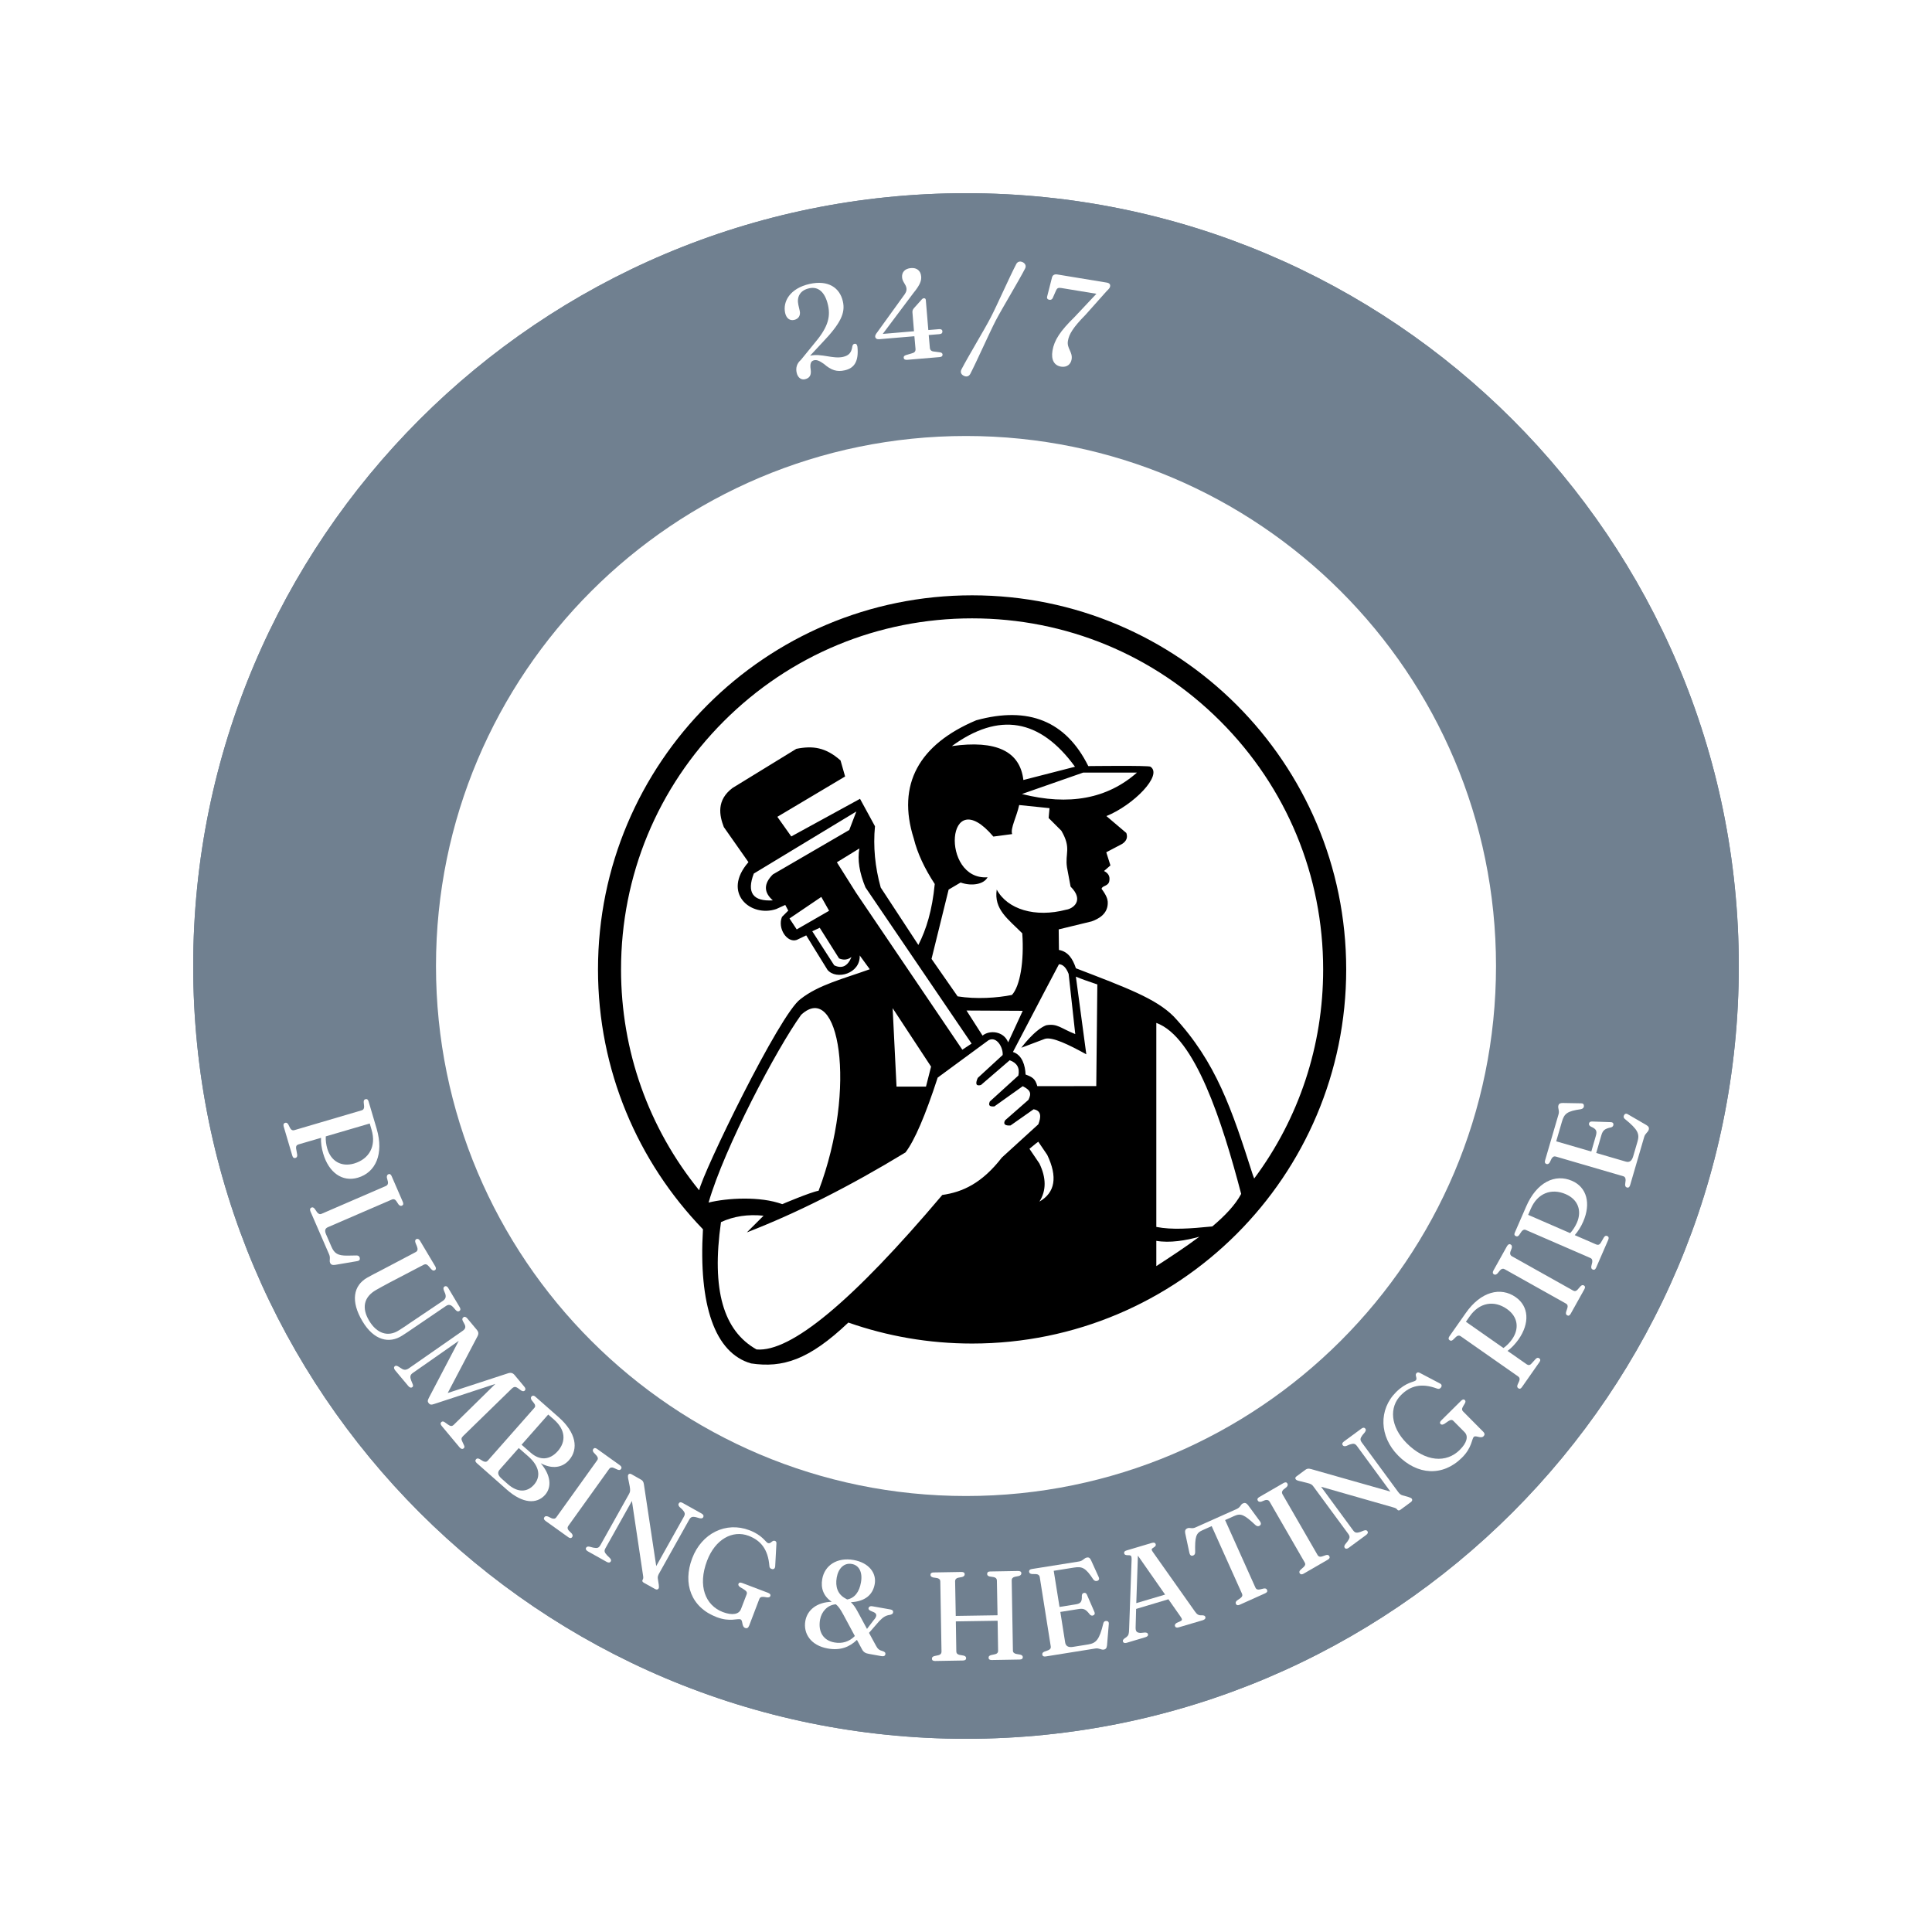
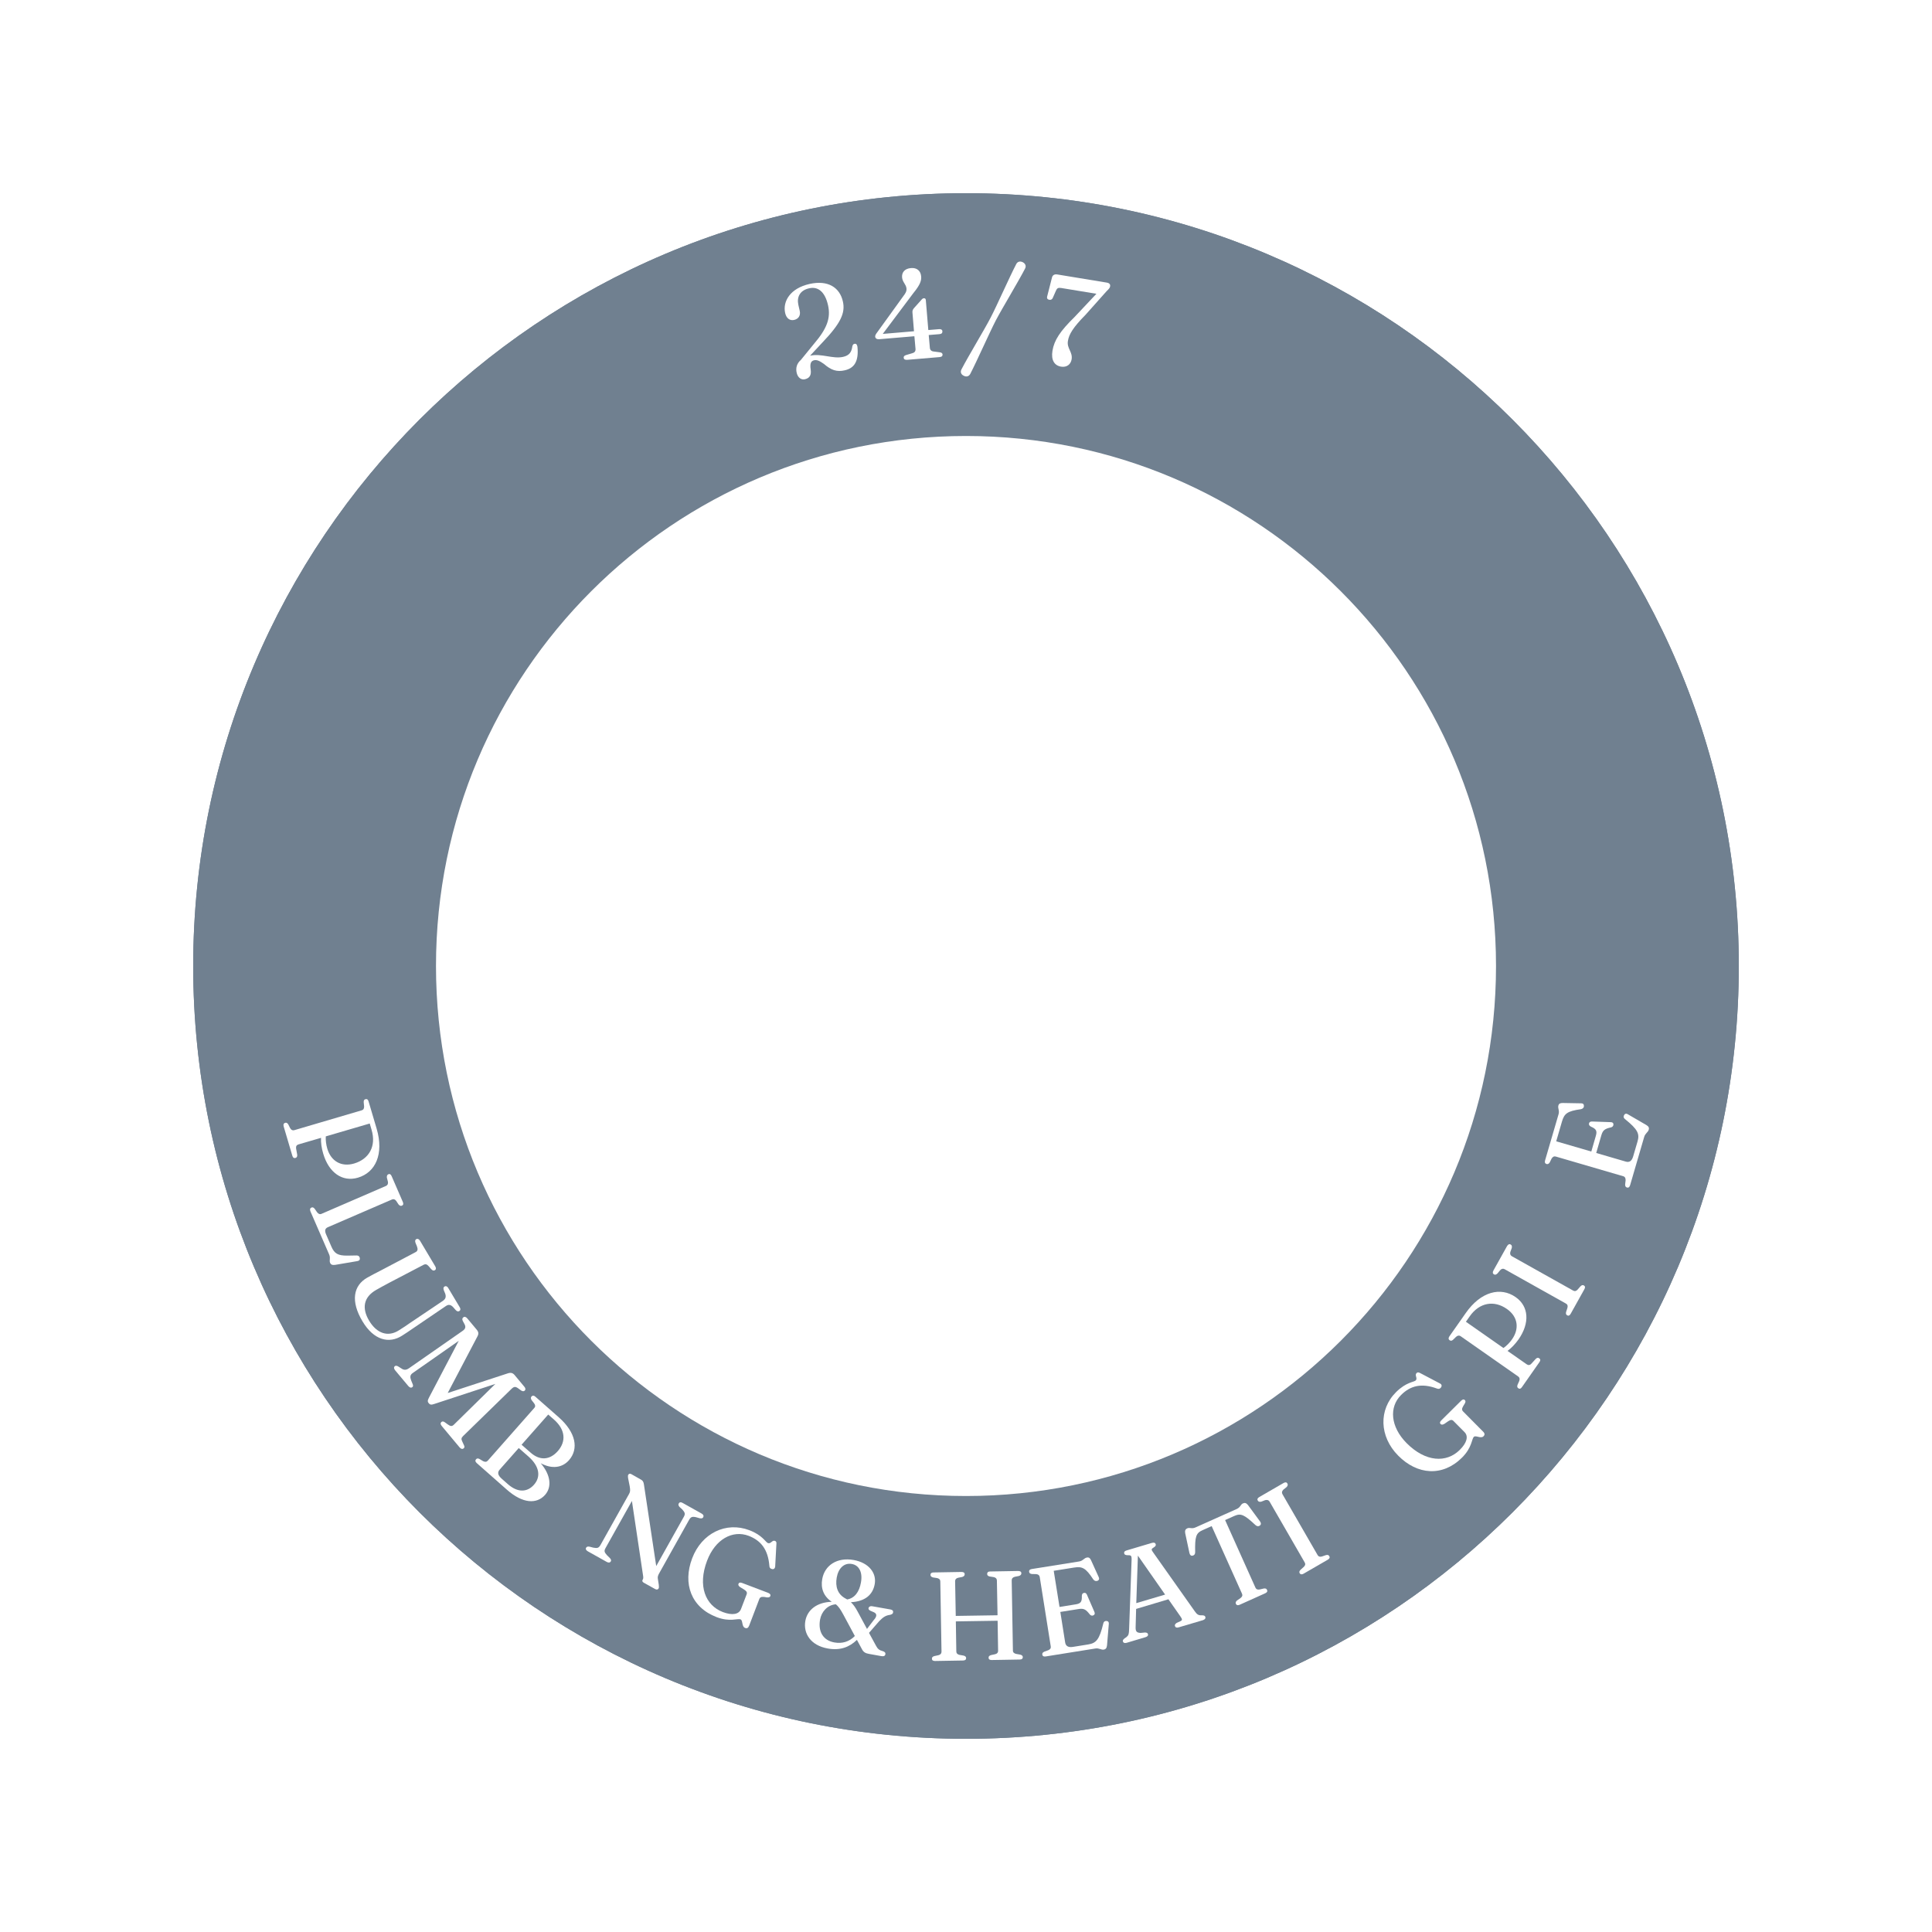
<svg xmlns="http://www.w3.org/2000/svg" width="500" zoomAndPan="magnify" viewBox="0 0 375 375" height="500" preserveAspectRatio="xMidYMid meet" version="1.0">
  <defs>
    <g />
    <clipPath id="94fdae62c0">
      <path d="M 37.5 37.5 L 337.5 37.5 L 337.5 337.5 L 37.5 337.5 Z M 37.5 37.5 " clip-rule="nonzero" />
    </clipPath>
    <clipPath id="50339a3630">
      <path d="M 187.5 37.5 C 104.656 37.5 37.5 104.656 37.5 187.5 C 37.5 270.344 104.656 337.5 187.5 337.5 C 270.344 337.5 337.5 270.344 337.5 187.5 C 337.5 104.656 270.344 37.5 187.5 37.5 Z M 187.5 37.5 " clip-rule="nonzero" />
    </clipPath>
    <clipPath id="159235a1c8">
      <path d="M 84.625 84.625 L 290.375 84.625 L 290.375 290.375 L 84.625 290.375 Z M 84.625 84.625 " clip-rule="nonzero" />
    </clipPath>
    <clipPath id="41878bcb9f">
      <path d="M 187.5 84.625 C 130.684 84.625 84.625 130.684 84.625 187.5 C 84.625 244.316 130.684 290.375 187.5 290.375 C 244.316 290.375 290.375 244.316 290.375 187.5 C 290.375 130.684 244.316 84.625 187.5 84.625 Z M 187.5 84.625 " clip-rule="nonzero" />
    </clipPath>
    <clipPath id="e3642b92ad">
      <path d="M 116 115.551 L 261.434 115.551 L 261.434 265 L 116 265 Z M 116 115.551 " clip-rule="nonzero" />
    </clipPath>
  </defs>
  <rect x="-37.5" width="450" fill="#ffffff" y="-37.5" height="450" fill-opacity="1" />
-   <rect x="-37.5" width="450" fill="#ffffff" y="-37.5" height="450" fill-opacity="1" />
  <g clip-path="url(#94fdae62c0)">
    <g clip-path="url(#50339a3630)">
      <path fill="#708090" d="M 37.5 37.5 L 337.5 37.5 L 337.5 337.5 L 37.5 337.5 Z M 37.5 37.5 " fill-opacity="1" fill-rule="nonzero" />
      <path stroke-linecap="butt" transform="matrix(0.75, 0, 0, 0.75, 37.5, 37.5)" fill="none" stroke-linejoin="miter" d="M 200 0 C 89.542 0 -0 89.542 -0 200 C -0 310.458 89.542 400 200 400 C 310.458 400 400 310.458 400 200 C 400 89.542 310.458 0 200 0 Z M 200 0 " stroke="#708090" stroke-width="4" stroke-opacity="1" stroke-miterlimit="4" />
    </g>
  </g>
  <g clip-path="url(#159235a1c8)">
    <g clip-path="url(#41878bcb9f)">
      <path fill="#ffffff" d="M 84.625 84.625 L 290.375 84.625 L 290.375 290.375 L 84.625 290.375 Z M 84.625 84.625 " fill-opacity="1" fill-rule="nonzero" />
    </g>
  </g>
  <g clip-path="url(#e3642b92ad)">
-     <path fill="#000000" d="M 188.684 115.551 C 148.578 115.551 116.07 148.062 116.07 188.164 C 116.07 207.758 123.832 225.539 136.445 238.602 C 135.57 253.324 138.742 262.633 145.785 264.641 C 151.918 265.547 157 263.992 164.664 256.707 C 172.184 259.344 180.266 260.781 188.684 260.781 C 228.789 260.781 261.297 228.27 261.297 188.164 C 261.297 148.062 228.789 115.551 188.684 115.551 Z M 182.898 231.941 C 165.508 252.52 153.488 262.516 146.84 261.926 C 140.418 258.305 138.07 250.402 139.941 237.211 C 142.414 236.07 145.168 235.652 148.207 235.969 L 144.965 239.207 C 154.637 235.465 164.898 230.289 175.758 223.684 C 177.531 221.352 179.613 216.512 182.004 209.164 L 191.883 201.902 C 193.492 201.066 194.734 203.379 194.617 204.777 L 189.777 209.23 C 189.262 210.402 189.469 210.859 190.402 210.598 L 195.98 205.797 C 197.41 206.301 197.969 207.289 197.664 208.762 L 192.117 213.809 C 191.785 214.621 192.133 214.816 193.004 214.754 L 198.512 210.832 C 199.984 211.582 200.266 212.168 199.621 213.477 L 195.09 217.449 C 194.621 218.266 195.215 218.527 196.148 218.449 L 200.621 215.309 C 202.207 215.586 202.059 216.887 201.539 218.227 L 194.473 224.668 C 190.594 229.676 186.844 231.383 182.898 231.941 Z M 137.535 233.418 C 140.605 222.754 150.789 203.508 155.5 196.977 C 162.77 190.211 166.52 210.926 158.891 231.121 C 157.34 231.387 151.828 233.727 151.828 233.727 C 147.574 232.152 141.137 232.527 137.535 233.418 Z M 150.008 174.762 C 146.129 174.992 144.898 173.258 146.312 169.559 L 166.215 157.512 L 164.84 161.102 L 150.008 169.727 C 148.215 171.523 148.215 173.199 150.008 174.762 Z M 159.414 174.094 L 160.93 176.781 L 154.641 180.398 L 153.242 178.273 Z M 159.109 180.082 L 162.859 186.027 C 163.738 186.406 164.543 186.312 165.277 185.746 C 164.539 187.547 163.422 188.086 161.918 187.363 L 157.66 180.758 Z M 162.438 167.371 L 166.805 164.684 C 166.41 166.867 166.801 169.387 167.984 172.242 L 188.586 202.559 C 187.961 202.961 187.363 203.352 186.789 203.746 L 166.141 173.254 Z M 198.637 151.398 C 197.98 145.809 193.355 143.613 184.754 144.816 C 193.891 138.156 201.859 139.492 208.656 148.824 Z M 210.23 149.965 L 220.68 149.965 C 214.922 155.043 207.477 156.426 198.352 154.117 Z M 192.812 162.379 L 196.457 161.895 C 196.074 160.797 197.32 158.578 197.824 156.258 C 199.258 156.406 201.219 156.609 203.711 156.863 L 203.539 158.773 L 206.012 161.246 C 208.008 164.688 206.68 165.578 207.105 168.375 L 207.801 172.09 C 210.543 174.82 208.207 176.41 206.938 176.574 C 200.934 178.156 195.543 176.516 193.465 172.668 C 192.879 176.516 195.672 178.387 198.422 181.156 C 198.805 186.621 197.992 191.402 196.418 193.117 C 193.582 193.695 189.523 193.973 185.875 193.395 L 180.809 186.121 L 184.129 172.668 L 186.453 171.297 C 188.641 172.074 190.992 171.625 191.684 170.281 C 182.48 170.93 183.609 151.52 192.812 162.379 Z M 198.508 196.199 L 195.684 202.32 C 194.816 200.109 192.055 199.895 190.711 201.008 L 187.598 196.141 Z M 180.719 207.031 L 179.734 210.91 L 174.016 210.91 L 173.262 195.684 Z M 201.75 233.23 C 203.098 231.113 203.098 228.648 201.75 225.836 L 199.816 222.98 C 200.379 222.547 200.891 222.055 201.531 221.609 L 203.266 224.16 C 205.312 228.453 204.809 231.477 201.75 233.23 Z M 212.785 210.812 L 201.34 210.82 C 200.957 209.359 200.34 209.043 199.066 208.562 C 198.992 206.859 198.434 204.766 196.609 204.188 C 198.273 201.047 201.566 194.66 205.543 187.16 C 206.316 187.18 206.941 187.805 207.422 189.039 L 208.707 200.715 C 205.891 199.613 205.266 198.609 203.055 199.004 C 200.789 199.883 198.238 203.367 198.238 203.367 L 202.801 201.645 C 204.223 201.188 207.453 202.777 210.852 204.641 L 208.828 189.562 C 209.805 189.996 211.289 190.504 212.992 191.078 Z M 224.441 240.848 C 227.074 241.301 230.145 240.785 232.793 240.047 C 230.117 242.055 227.176 243.973 224.441 245.75 Z M 235.309 238.051 C 230.938 238.48 227.555 238.742 224.441 238.148 L 224.441 198.547 C 231.957 201.25 237.223 217.703 240.91 231.734 C 239.773 233.879 237.75 236 235.309 238.051 Z M 243.16 228.012 C 239.102 215.336 236.051 206.117 227.812 197.289 C 224.352 193.812 218.594 191.699 208.832 187.941 C 208.219 186.09 207.316 184.699 205.539 184.383 L 205.492 180.395 L 211.855 178.848 C 213.133 178.398 215.164 177.422 215.008 174.996 C 214.973 174.488 214.723 173.734 213.816 172.523 C 213.918 171.84 215.262 172.074 215.336 170.84 C 215.445 170.059 215.098 169.465 214.289 169.062 L 215.535 167.977 L 214.727 165.426 L 217.805 163.805 C 218.656 163.254 218.926 162.547 218.621 161.684 L 214.754 158.398 C 219.984 156.289 225.766 150.441 223.297 148.812 C 222.898 148.551 211.238 148.699 211.238 148.699 C 206.906 139.973 199.652 137.012 189.48 139.809 C 178.395 144.484 174.012 152.246 177.367 162.773 C 178.059 165.562 179.41 168.5 181.434 171.586 C 180.938 176.699 179.793 180.41 178.254 183.414 L 170.949 172.273 C 169.836 168.281 169.461 164.312 169.832 160.375 L 166.93 155.051 L 153.586 162.352 L 150.883 158.543 L 164.035 150.715 L 163.148 147.602 C 160.262 145.043 157.754 144.711 154.566 145.348 L 142.172 152.953 C 139.031 155.328 139.625 158.266 140.492 160.531 L 145.273 167.344 C 140.035 173.344 145.73 178.125 150.664 176.445 L 152.418 175.648 L 153 176.75 L 151.781 177.969 C 150.867 180.215 152.785 183.074 154.641 182.438 L 156.488 181.555 C 157.062 182.473 158.418 184.738 160.625 188.262 C 162.352 190.293 167.016 188.98 166.871 185.453 L 168.824 188.129 C 163.738 189.969 158.887 191.145 155.398 193.906 C 151.387 196.664 136.293 227.84 135.711 231.039 C 125.887 218.941 120.543 203.965 120.543 188.164 C 120.543 169.965 127.629 152.852 140.5 139.98 C 153.371 127.113 170.48 120.023 188.684 120.023 C 206.887 120.023 223.996 127.113 236.867 139.98 C 249.738 152.852 256.824 169.965 256.824 188.164 C 256.824 202.984 252.129 217.078 243.438 228.75 Z M 243.16 228.012 " fill-opacity="1" fill-rule="evenodd" />
-   </g>
+     </g>
  <g fill="#ffffff" fill-opacity="1">
    <g transform="translate(153.695, 73.834)">
      <g>
        <path d="M 0.938 -1.484 C 1.156 -0.516 1.828 -0.062 2.531 -0.219 C 3.406 -0.422 3.828 -0.969 3.656 -2.125 C 3.484 -3.25 3.703 -3.766 4.312 -3.906 C 4.812 -4.016 5.297 -3.859 6.219 -3.203 C 7.641 -1.969 8.75 -1.609 10.25 -1.953 C 12.109 -2.359 13.016 -3.672 12.734 -6.531 C 12.656 -6.984 12.469 -7.156 12.203 -7.109 C 12 -7.094 11.828 -6.953 11.75 -6.641 C 11.594 -5.453 11.125 -4.828 9.938 -4.562 C 7.953 -4.125 5.719 -5.281 3.578 -4.797 L 3.547 -4.797 L 5.922 -7.344 C 9.469 -11.062 10.422 -13.078 9.906 -15.328 C 9.312 -17.984 7.078 -19.531 3.438 -18.719 C -0.328 -17.875 -1.797 -15.328 -1.297 -13.078 C -1.062 -12.047 -0.391 -11.547 0.438 -11.734 C 1.297 -11.922 1.734 -12.609 1.531 -13.5 L 1.266 -14.656 C 0.938 -16.141 1.531 -17.469 3.359 -17.875 C 5.062 -18.266 6.438 -17.234 7.031 -14.562 C 7.578 -12.094 6.828 -10.062 4.297 -7.094 L 1.75 -3.969 C 0.984 -3.312 0.719 -2.438 0.938 -1.484 Z M 0.938 -1.484 " />
      </g>
    </g>
  </g>
  <g fill="#ffffff" fill-opacity="1">
    <g transform="translate(169.827, 70.358)">
      <g>
        <path d="M 7.281 -9.688 L 7.578 -6.062 L 1.516 -5.547 L 7.469 -13.484 C 8.797 -15.094 9.047 -15.938 8.969 -16.719 C 8.875 -17.828 8.094 -18.422 7.016 -18.328 C 5.75 -18.234 5.188 -17.469 5.266 -16.516 C 5.344 -15.578 6.047 -15.188 6.125 -14.344 C 6.156 -13.812 5.953 -13.453 5.484 -12.844 L 0.453 -5.875 C 0.141 -5.469 0.031 -5.25 0.047 -5.016 C 0.078 -4.688 0.344 -4.484 0.812 -4.516 L 7.656 -5.094 L 7.875 -2.625 C 7.906 -2.141 7.656 -1.891 7.188 -1.781 L 6.078 -1.453 C 5.734 -1.359 5.547 -1.188 5.578 -0.922 C 5.594 -0.641 5.812 -0.484 6.25 -0.516 L 12.531 -1.047 C 12.969 -1.078 13.141 -1.266 13.125 -1.562 C 13.094 -1.812 12.891 -1.953 12.531 -1.984 L 11.469 -2.125 C 10.984 -2.156 10.688 -2.391 10.656 -2.875 L 10.438 -5.328 L 12.5 -5.5 C 12.938 -5.531 13.109 -5.719 13.094 -6.062 C 13.062 -6.391 12.797 -6.5 12.438 -6.469 L 10.359 -6.297 L 9.875 -12.109 C 9.859 -12.375 9.703 -12.484 9.5 -12.469 C 9.328 -12.453 9.203 -12.391 8.984 -12.125 L 7.531 -10.5 C 7.328 -10.234 7.25 -10.031 7.281 -9.688 Z M 7.281 -9.688 " />
      </g>
    </g>
  </g>
  <g fill="#ffffff" fill-opacity="1">
    <g transform="translate(186.354, 69.181)">
      <g>
        <path d="M 6.938 -7 C 8.203 -9.406 11.25 -14.422 12.609 -17.047 C 12.859 -17.516 12.703 -18 12.172 -18.281 C 11.641 -18.547 11.156 -18.406 10.906 -17.938 C 9.547 -15.328 7.188 -9.953 5.922 -7.516 C 4.672 -5.109 1.609 -0.078 0.266 2.516 C 0.016 3 0.156 3.484 0.703 3.75 C 1.234 4.031 1.703 3.875 1.969 3.406 C 3.312 0.797 5.688 -4.578 6.938 -7 Z M 6.938 -7 " />
      </g>
    </g>
  </g>
  <g fill="#ffffff" fill-opacity="1">
    <g transform="translate(200.517, 69.914)">
      <g>
        <path d="M 7.484 -0.172 C 7.719 -1.609 6.516 -2.297 6.766 -3.734 C 6.969 -5.031 7.781 -6.375 10.172 -8.797 L 14.266 -13.391 C 14.797 -13.891 14.922 -14.094 14.953 -14.328 C 15.031 -14.719 14.797 -14.984 14.297 -15.062 L 4.703 -16.641 C 4.141 -16.734 3.781 -16.5 3.672 -16.047 L 2.75 -12.422 C 2.625 -12.016 2.797 -11.781 3.172 -11.719 C 3.484 -11.672 3.719 -11.828 3.828 -12.094 L 4.453 -13.516 C 4.641 -13.969 4.891 -14.109 5.453 -14.016 L 12.297 -12.891 L 8.062 -8.391 C 5.266 -5.656 4.094 -3.875 3.766 -1.828 C 3.469 -0.016 4.141 1.031 5.422 1.25 C 6.562 1.438 7.328 0.797 7.484 -0.172 Z M 7.484 -0.172 " />
      </g>
    </g>
  </g>
  <g fill="#ffffff" fill-opacity="1">
    <g transform="translate(214.92, 72.54)">
      <g />
    </g>
  </g>
  <g fill="#ffffff" fill-opacity="1">
    <g transform="translate(54.5, 216.728)">
      <g>
        <path d="M 14.969 11.859 C 18.406 10.844 20.047 7.266 18.609 2.359 L 17.047 -2.922 C 16.938 -3.328 16.719 -3.453 16.438 -3.375 C 16.203 -3.312 16.078 -3.156 16.094 -2.797 L 16.172 -1.984 C 16.188 -1.578 16.047 -1.312 15.719 -1.219 L 2.609 2.641 C 2.281 2.734 2.016 2.594 1.812 2.234 L 1.453 1.516 C 1.25 1.203 1.062 1.141 0.828 1.219 C 0.562 1.297 0.453 1.516 0.562 1.922 L 2.234 7.578 C 2.344 7.984 2.578 8.109 2.844 8.031 C 3.109 7.953 3.219 7.766 3.188 7.406 L 2.969 6.172 C 2.922 5.75 3.078 5.516 3.422 5.406 L 7.812 4.125 C 7.766 5.047 7.906 6.094 8.234 7.188 C 9.312 10.875 11.953 12.75 14.969 11.859 Z M 17.266 1.344 L 17.625 2.578 C 18.562 5.719 17.172 8.234 14.234 9.109 C 11.703 9.844 9.734 8.609 9.031 6.234 C 8.797 5.438 8.688 4.594 8.734 3.844 Z M 17.266 1.344 " />
      </g>
    </g>
  </g>
  <g fill="#ffffff" fill-opacity="1">
    <g transform="translate(59.478, 233.309)">
      <g>
        <path d="M 17.875 0.469 C 18.109 0.734 18.312 0.812 18.547 0.703 C 18.797 0.594 18.875 0.359 18.703 -0.031 L 16.547 -5 C 16.391 -5.391 16.156 -5.5 15.906 -5.391 C 15.672 -5.281 15.594 -5.094 15.609 -4.75 L 15.812 -3.953 C 15.891 -3.562 15.766 -3.266 15.453 -3.125 L 2.922 2.297 C 2.609 2.438 2.328 2.312 2.078 2 L 1.609 1.328 C 1.391 1.047 1.188 0.984 0.969 1.078 C 0.703 1.203 0.625 1.438 0.781 1.828 L 4.406 10.172 C 4.719 10.875 4.391 11.344 4.594 11.797 C 4.75 12.172 5.031 12.266 5.562 12.203 L 9.891 11.469 C 10.266 11.406 10.422 11.188 10.359 10.859 C 10.281 10.531 10.094 10.375 9.734 10.375 L 7.938 10.406 C 6.094 10.422 5.422 9.984 4.859 8.688 L 3.828 6.312 C 3.5 5.578 3.594 5.141 4.156 4.891 L 16.594 -0.484 C 16.906 -0.625 17.188 -0.531 17.422 -0.219 Z M 17.875 0.469 " />
      </g>
    </g>
  </g>
  <g fill="#ffffff" fill-opacity="1">
    <g transform="translate(65.873, 248.154)">
      <g>
        <path d="M 13.625 8.688 C 13.078 9.062 12.531 9.469 11.578 10.047 C 9.453 11.422 7.266 10.688 5.781 8.203 C 4.328 5.781 4.672 3.625 7.141 2.219 C 7.828 1.812 8.672 1.375 9.734 0.797 L 16.281 -2.625 C 16.719 -2.859 16.984 -2.781 17.344 -2.375 L 17.797 -1.844 C 18.094 -1.516 18.312 -1.469 18.531 -1.609 C 18.766 -1.734 18.812 -2.031 18.609 -2.359 L 15.641 -7.344 C 15.438 -7.672 15.156 -7.766 14.922 -7.641 C 14.688 -7.484 14.641 -7.266 14.797 -6.859 L 15.062 -6.219 C 15.266 -5.672 15.203 -5.312 14.781 -5.109 L 8.203 -1.641 C 7.094 -1.078 6 -0.5 5.422 -0.172 C 2.688 1.375 2.156 4.422 4.484 8.312 C 6.672 11.984 9.641 12.734 12.203 11.078 C 12.906 10.625 13.531 10.219 14.219 9.734 L 20.656 5.359 C 21.156 5.016 21.594 5.016 22.125 5.609 L 22.547 6.094 C 22.844 6.422 23.062 6.453 23.281 6.312 C 23.516 6.188 23.562 5.906 23.359 5.578 L 21.109 1.812 C 20.922 1.5 20.656 1.422 20.422 1.547 C 20.203 1.688 20.125 1.875 20.281 2.312 L 20.547 2.953 C 20.75 3.578 20.609 3.969 20.109 4.328 Z M 13.625 8.688 " />
      </g>
    </g>
  </g>
  <g fill="#ffffff" fill-opacity="1">
    <g transform="translate(75.869, 264.976)">
      <g>
        <path d="M 4.172 4.266 C 4.344 4.125 4.328 3.906 4.219 3.656 L 3.938 2.969 C 3.703 2.344 3.688 1.906 4.234 1.531 L 13.172 -4.719 L 7.406 6.281 C 7.062 6.906 7.125 7.125 7.375 7.422 C 7.578 7.656 7.828 7.75 8.422 7.531 L 20.281 3.641 L 12.219 11.562 C 11.859 11.906 11.594 11.891 11.062 11.516 L 10.5 11.109 C 10.188 10.875 9.984 10.891 9.812 11.031 C 9.594 11.219 9.594 11.484 9.875 11.812 L 13.344 15.969 C 13.625 16.297 13.922 16.328 14.125 16.156 C 14.312 16 14.328 15.797 14.172 15.5 L 13.875 14.859 C 13.625 14.359 13.641 14.125 14.047 13.734 L 23.375 4.641 C 23.891 4.125 24.172 4.125 24.688 4.484 L 25.266 4.906 C 25.562 5.094 25.781 5.109 25.969 4.953 C 26.172 4.766 26.172 4.5 25.906 4.188 L 24.031 1.938 C 23.641 1.469 23.25 1.391 22.594 1.625 L 11.031 5.406 L 16.75 -5.484 C 17.094 -6.078 17.031 -6.438 16.656 -6.891 L 14.828 -9.078 C 14.547 -9.406 14.266 -9.469 14.047 -9.266 C 13.844 -9.094 13.797 -8.891 13.984 -8.531 L 14.297 -7.953 C 14.578 -7.406 14.469 -7.016 13.906 -6.641 L 3.5 0.609 C 2.953 0.984 2.516 0.984 2.016 0.625 L 1.5 0.297 C 1.219 0.125 0.969 0.031 0.766 0.203 C 0.547 0.391 0.562 0.672 0.828 1 L 3.391 4.062 C 3.672 4.391 3.953 4.438 4.172 4.266 Z M 4.172 4.266 " />
      </g>
    </g>
  </g>
  <g fill="#ffffff" fill-opacity="1">
    <g transform="translate(91.05, 282.671)">
      <g>
        <path d="M 14.75 7.484 C 16.109 5.938 15.828 3.594 13.906 1.344 C 16.156 2.547 18.125 2.188 19.391 0.75 C 21.312 -1.438 20.75 -4.609 17.438 -7.547 L 12.859 -11.578 C 12.562 -11.844 12.312 -11.828 12.125 -11.625 C 11.953 -11.438 11.953 -11.234 12.125 -10.922 L 12.625 -10.281 C 12.875 -9.953 12.891 -9.641 12.656 -9.391 L 3.625 0.844 C 3.391 1.109 3.094 1.125 2.719 0.938 L 2.016 0.516 C 1.703 0.359 1.516 0.391 1.344 0.578 C 1.156 0.797 1.188 1.047 1.484 1.312 L 7.344 6.484 C 10.406 9.188 13.125 9.312 14.75 7.484 Z M 16.484 -7.125 C 18.734 -5.141 18.844 -2.859 17.219 -1.016 C 15.672 0.734 13.734 0.875 11.938 -0.719 L 10.188 -2.25 L 15.359 -8.109 Z M 11.531 0.047 C 13.719 1.984 13.938 4 12.594 5.516 C 11.312 6.969 9.469 7.109 7.531 5.406 L 6.312 4.328 C 5.578 3.672 5.453 3.125 5.953 2.562 L 9.641 -1.609 Z M 11.531 0.047 " />
      </g>
    </g>
  </g>
  <g fill="#ffffff" fill-opacity="1">
    <g transform="translate(104.279, 294.054)">
      <g>
-         <path d="M 6.016 2.141 L 13.969 -8.953 C 14.172 -9.234 14.469 -9.281 14.828 -9.141 L 15.594 -8.797 C 15.922 -8.672 16.125 -8.719 16.266 -8.922 C 16.422 -9.156 16.375 -9.406 16.031 -9.656 L 11.625 -12.812 C 11.281 -13.062 11.031 -13.031 10.875 -12.797 C 10.734 -12.594 10.75 -12.375 10.969 -12.109 L 11.516 -11.516 C 11.781 -11.203 11.844 -10.906 11.641 -10.625 L 3.688 0.469 C 3.484 0.75 3.172 0.797 2.797 0.641 L 2.078 0.297 C 1.734 0.188 1.531 0.219 1.391 0.422 C 1.219 0.656 1.266 0.906 1.609 1.156 L 6.016 4.312 C 6.359 4.562 6.609 4.531 6.781 4.297 C 6.922 4.094 6.906 3.891 6.703 3.609 L 6.109 3.016 C 5.859 2.719 5.812 2.422 6.016 2.141 Z M 6.016 2.141 " />
-       </g>
+         </g>
    </g>
  </g>
  <g fill="#ffffff" fill-opacity="1">
    <g transform="translate(112.514, 300.226)">
      <g>
        <path d="M 6.031 2.859 C 6.156 2.656 6.109 2.469 5.859 2.188 L 5.328 1.672 C 4.75 1.047 4.719 0.781 5.031 0.234 L 10.141 -8.891 L 12.266 5.328 C 12.391 6.062 12.359 6.172 12.219 6.406 C 12.094 6.625 12.172 6.828 12.453 6.984 L 14.641 8.203 C 14.938 8.375 15.188 8.312 15.312 8.109 C 15.391 7.969 15.406 7.812 15.359 7.406 L 15.172 6.203 C 15.109 5.859 15.203 5.562 15.438 5.141 L 21.219 -5.188 C 21.562 -5.797 21.828 -5.906 22.594 -5.734 L 23.312 -5.531 C 23.703 -5.469 23.859 -5.531 23.984 -5.734 C 24.109 -5.984 24.031 -6.25 23.656 -6.453 L 20 -8.5 C 19.625 -8.719 19.359 -8.656 19.234 -8.406 C 19.109 -8.203 19.156 -8.016 19.375 -7.734 L 19.922 -7.234 C 20.484 -6.609 20.516 -6.344 20.188 -5.766 L 14.859 3.75 L 12.469 -12.109 C 12.391 -12.625 12.234 -12.859 11.875 -13.047 L 10.031 -14.094 C 9.781 -14.234 9.547 -14.188 9.438 -13.984 C 9.359 -13.844 9.344 -13.719 9.391 -13.359 L 9.719 -11.703 C 9.844 -10.922 9.812 -10.672 9.594 -10.266 L 4.031 -0.328 C 3.703 0.234 3.438 0.328 2.641 0.172 L 1.922 -0.016 C 1.547 -0.078 1.375 -0.016 1.25 0.188 C 1.109 0.422 1.234 0.688 1.594 0.891 L 5.25 2.938 C 5.609 3.141 5.891 3.094 6.031 2.859 Z M 6.031 2.859 " />
      </g>
    </g>
  </g>
  <g fill="#ffffff" fill-opacity="1">
    <g transform="translate(130.274, 310.058)">
      <g>
        <path d="M 15.141 5.469 L 17.094 0.344 C 17.25 -0.062 17.5 -0.141 18.047 -0.094 L 18.641 0 C 19.016 0 19.172 -0.062 19.25 -0.281 C 19.344 -0.516 19.203 -0.734 18.812 -0.891 L 13.797 -2.797 C 13.391 -2.953 13.156 -2.891 13.062 -2.641 C 12.969 -2.406 13.109 -2.188 13.406 -1.984 L 14.156 -1.531 C 14.672 -1.188 14.781 -0.953 14.641 -0.578 L 13.562 2.234 C 13.156 3.328 11.828 3.516 10.031 2.844 C 6.641 1.547 5.109 -2.234 6.969 -7.125 C 8.547 -11.281 11.906 -13.141 15.047 -11.953 C 17.391 -11.047 18.797 -9.359 19.062 -6.125 C 19.062 -5.766 19.266 -5.562 19.594 -5.5 C 19.906 -5.422 20.156 -5.641 20.188 -5.984 L 20.422 -10.328 C 20.469 -10.719 20.375 -10.891 20.156 -10.969 C 19.594 -11.188 19.344 -10.328 18.781 -10.547 C 18.312 -10.719 17.734 -12.078 15.172 -13.047 C 10.641 -14.766 5.922 -12.469 4.078 -7.594 C 2.203 -2.672 3.875 1.938 8.828 3.828 C 11.422 4.812 12.859 4.031 13.469 4.266 C 13.953 4.453 13.656 5.672 14.344 5.922 C 14.688 6.062 14.953 5.953 15.141 5.469 Z M 15.141 5.469 " />
      </g>
    </g>
  </g>
  <g fill="#ffffff" fill-opacity="1">
    <g transform="translate(148.48, 316.621)">
      <g />
    </g>
  </g>
  <g fill="#ffffff" fill-opacity="1">
    <g transform="translate(154.471, 318.548)">
      <g>
        <path d="M 12.844 1.578 C 13.141 2.141 13.531 2.359 14.188 2.469 L 16.609 2.906 C 17.062 2.984 17.328 2.859 17.375 2.547 C 17.438 2.234 17.25 2.047 16.828 1.922 C 16.203 1.766 15.875 1.5 15.562 0.891 L 14.203 -1.609 L 16.203 -3.906 C 17 -4.719 17.484 -5 18.297 -5.109 C 18.703 -5.219 18.844 -5.344 18.875 -5.578 C 18.938 -5.891 18.766 -6.078 18.344 -6.156 L 14.797 -6.781 C 14.438 -6.844 14.156 -6.672 14.109 -6.406 C 14.078 -6.219 14.172 -6.062 14.469 -5.906 L 15.188 -5.594 C 15.781 -5.297 15.75 -4.781 15.109 -4.078 L 13.812 -2.375 L 12.016 -5.703 C 11.562 -6.562 11.172 -7.094 10.688 -7.562 C 13.422 -7.703 14.938 -8.984 15.312 -11.078 C 15.703 -13.266 14.125 -15.234 11.234 -15.75 C 7.984 -16.328 5.594 -14.703 5.125 -12.062 C 4.797 -10.25 5.391 -8.703 6.969 -7.641 C 4.062 -7.562 2.219 -6.047 1.844 -3.922 C 1.422 -1.516 2.859 0.828 6.188 1.422 C 8.594 1.859 10.391 1.172 11.859 -0.25 Z M 10.859 -14.984 C 12.25 -14.75 13 -13.406 12.641 -11.406 C 12.328 -9.562 11.406 -8.344 9.969 -8.094 C 9.859 -8.156 9.734 -8.219 9.609 -8.297 C 8.109 -9.109 7.625 -10.594 7.938 -12.359 C 8.25 -14.125 9.359 -15.25 10.859 -14.984 Z M 4.703 -4.188 C 4.984 -5.734 6.141 -7.031 7.766 -7.156 C 8.219 -6.797 8.641 -6.234 9.219 -5.156 L 11.453 -1 C 10.344 0.141 8.953 0.516 7.484 0.25 C 5.344 -0.125 4.281 -1.812 4.703 -4.188 Z M 4.703 -4.188 " />
      </g>
    </g>
  </g>
  <g fill="#ffffff" fill-opacity="1">
    <g transform="translate(173.204, 321.562)">
      <g />
    </g>
  </g>
  <g fill="#ffffff" fill-opacity="1">
    <g transform="translate(179.512, 322.429)">
      <g>
        <path d="M 6.109 -1.875 L 6.016 -7.719 L 14.125 -7.844 L 14.219 -2 C 14.219 -1.656 14.031 -1.438 13.625 -1.344 L 12.828 -1.172 C 12.484 -1.062 12.359 -0.906 12.375 -0.656 C 12.375 -0.375 12.562 -0.219 12.969 -0.219 L 18.391 -0.312 C 18.828 -0.312 19.016 -0.5 19.016 -0.781 C 19 -1.031 18.859 -1.172 18.516 -1.266 L 17.719 -1.406 C 17.328 -1.5 17.094 -1.703 17.094 -2.047 L 16.859 -15.703 C 16.859 -16.047 17.078 -16.281 17.469 -16.375 L 18.25 -16.531 C 18.594 -16.641 18.734 -16.812 18.734 -17.062 C 18.734 -17.344 18.531 -17.5 18.094 -17.5 L 12.672 -17.406 C 12.266 -17.406 12.094 -17.219 12.094 -16.938 C 12.094 -16.688 12.219 -16.531 12.562 -16.438 L 13.375 -16.312 C 13.781 -16.219 13.984 -16 13.984 -15.656 L 14.109 -8.906 L 6 -8.781 L 5.875 -15.531 C 5.875 -15.875 6.078 -16.094 6.469 -16.188 L 7.266 -16.344 C 7.594 -16.453 7.734 -16.625 7.734 -16.875 C 7.734 -17.156 7.531 -17.312 7.109 -17.312 L 1.688 -17.219 C 1.266 -17.219 1.094 -17.031 1.094 -16.75 C 1.094 -16.5 1.234 -16.359 1.578 -16.25 L 2.391 -16.125 C 2.781 -16.031 3 -15.828 3 -15.484 L 3.234 -1.828 C 3.234 -1.484 3.031 -1.25 2.641 -1.156 L 1.844 -0.984 C 1.5 -0.891 1.359 -0.719 1.375 -0.469 C 1.375 -0.188 1.562 -0.031 1.984 -0.031 L 7.406 -0.125 C 7.828 -0.125 8.016 -0.312 8.016 -0.594 C 8 -0.844 7.859 -0.984 7.531 -1.078 L 6.719 -1.219 C 6.328 -1.312 6.109 -1.531 6.109 -1.875 Z M 6.109 -1.875 " />
      </g>
    </g>
  </g>
  <g fill="#ffffff" fill-opacity="1">
    <g transform="translate(200.997, 321.829)">
      <g>
        <path d="M -1.25 -16.75 C -1.203 -16.5 -1.078 -16.359 -0.703 -16.312 L 0.094 -16.297 C 0.516 -16.266 0.75 -16.078 0.812 -15.75 L 2.953 -2.266 C 3.016 -1.922 2.844 -1.672 2.453 -1.516 L 1.688 -1.234 C 1.359 -1.078 1.281 -0.906 1.312 -0.672 C 1.359 -0.391 1.562 -0.25 1.969 -0.312 L 11.625 -1.859 C 12.328 -1.969 12.75 -1.562 13.234 -1.641 C 13.672 -1.719 13.812 -1.969 13.875 -2.469 L 14.219 -6.594 C 14.266 -6.984 14.078 -7.203 13.719 -7.203 C 13.438 -7.203 13.234 -7.062 13.156 -6.734 C 12.391 -3.531 11.75 -2.891 10.203 -2.641 L 7.281 -2.172 C 6.359 -2.016 5.859 -2.328 5.75 -3.031 L 4.812 -8.953 L 8.359 -9.516 C 9.328 -9.672 9.75 -9.484 10.531 -8.469 C 10.734 -8.234 10.984 -8.172 11.234 -8.297 C 11.5 -8.422 11.562 -8.656 11.422 -8.969 L 9.969 -12.312 C 9.844 -12.578 9.656 -12.719 9.375 -12.641 C 9.125 -12.594 9 -12.391 8.984 -12.062 C 9.031 -10.922 8.781 -10.578 7.781 -10.422 L 4.656 -9.922 L 3.531 -16.938 L 7.453 -17.562 C 9.047 -17.812 9.719 -17.547 11.219 -15.25 C 11.438 -14.953 11.766 -14.875 12.078 -15.016 C 12.344 -15.156 12.406 -15.391 12.266 -15.703 L 10.797 -18.938 C 10.594 -19.406 10.375 -19.578 10 -19.516 C 9.422 -19.438 9.234 -18.875 8.469 -18.75 L -0.734 -17.281 C -1.141 -17.219 -1.281 -17.016 -1.25 -16.75 Z M -1.25 -16.75 " />
      </g>
    </g>
  </g>
  <g fill="#ffffff" fill-opacity="1">
    <g transform="translate(217.709, 319.151)">
      <g>
        <path d="M 5.109 -1.984 C 5.031 -2.203 4.844 -2.281 4.516 -2.281 L 3.688 -2.203 C 2.875 -2.234 2.672 -2.516 2.719 -3.453 L 2.812 -6.859 L 9.078 -8.734 L 11.375 -5.453 C 11.75 -4.906 11.828 -4.719 11.484 -4.516 L 10.672 -4.141 C 10.391 -3.953 10.281 -3.75 10.344 -3.547 C 10.422 -3.281 10.672 -3.156 11.062 -3.281 L 15.766 -4.672 C 16.156 -4.797 16.328 -5.031 16.25 -5.297 C 16.172 -5.531 16.016 -5.625 15.531 -5.625 C 14.938 -5.578 14.609 -5.797 14.203 -6.391 L 6.031 -17.953 C 5.75 -18.359 5.75 -18.516 6.188 -18.766 C 6.578 -19 6.688 -19.188 6.609 -19.438 C 6.531 -19.688 6.281 -19.797 5.859 -19.672 L 0.984 -18.219 C 0.562 -18.109 0.422 -17.875 0.5 -17.609 C 0.562 -17.391 0.766 -17.281 1.234 -17.281 C 1.828 -17.312 1.938 -17.141 1.938 -16.531 L 1.453 -2.969 C 1.422 -2 1.359 -1.75 0.953 -1.406 L 0.547 -1.125 C 0.25 -0.875 0.188 -0.734 0.25 -0.531 C 0.328 -0.281 0.562 -0.172 0.969 -0.281 L 4.625 -1.375 C 5.047 -1.5 5.188 -1.719 5.109 -1.984 Z M 2.844 -7.984 L 3.156 -17.203 L 8.438 -9.641 Z M 2.844 -7.984 " />
      </g>
    </g>
  </g>
  <g fill="#ffffff" fill-opacity="1">
    <g transform="translate(235.512, 313.764)">
      <g>
        <path d="M -3.453 -17.297 C -4.188 -16.953 -4.578 -17.328 -5.031 -17.125 C -5.438 -16.953 -5.547 -16.672 -5.469 -16.188 L -4.641 -12.312 C -4.547 -11.922 -4.328 -11.734 -4.016 -11.812 C -3.703 -11.891 -3.531 -12.094 -3.531 -12.469 C -3.594 -15.516 -3.375 -16.188 -2.109 -16.75 L -0.328 -17.547 L 5.562 -4.422 C 5.703 -4.109 5.609 -3.828 5.266 -3.578 L 4.594 -3.109 C 4.328 -2.875 4.281 -2.688 4.375 -2.453 C 4.5 -2.203 4.719 -2.109 5.109 -2.281 L 10.047 -4.5 C 10.438 -4.672 10.547 -4.906 10.422 -5.156 C 10.328 -5.391 10.156 -5.484 9.797 -5.438 L 9 -5.25 C 8.594 -5.172 8.312 -5.281 8.172 -5.594 L 2.281 -18.719 L 4.062 -19.516 C 5.328 -20.078 5.969 -19.812 8.188 -17.734 C 8.484 -17.484 8.75 -17.469 9.016 -17.641 C 9.281 -17.844 9.297 -18.125 9.062 -18.453 L 6.719 -21.641 C 6.391 -22.031 6.125 -22.125 5.734 -21.953 C 5.266 -21.75 5.297 -21.219 4.547 -20.875 Z M -3.453 -17.297 " />
      </g>
    </g>
  </g>
  <g fill="#ffffff" fill-opacity="1">
    <g transform="translate(251.299, 306.442)">
      <g>
        <path d="M 4.453 -4.594 L -2.375 -16.422 C -2.547 -16.719 -2.484 -17.016 -2.203 -17.297 L -1.562 -17.812 C -1.328 -18.078 -1.297 -18.281 -1.422 -18.5 C -1.562 -18.75 -1.797 -18.797 -2.156 -18.594 L -6.859 -15.875 C -7.219 -15.672 -7.312 -15.438 -7.172 -15.188 C -7.047 -14.969 -6.844 -14.891 -6.484 -14.969 L -5.734 -15.266 C -5.344 -15.359 -5.047 -15.281 -4.875 -14.984 L 1.953 -3.156 C 2.125 -2.859 2.047 -2.562 1.75 -2.297 L 1.141 -1.75 C 0.891 -1.5 0.844 -1.297 0.969 -1.078 C 1.109 -0.844 1.359 -0.781 1.719 -0.984 L 6.422 -3.703 C 6.781 -3.906 6.859 -4.156 6.719 -4.391 C 6.594 -4.609 6.406 -4.688 6.062 -4.594 L 5.281 -4.328 C 4.906 -4.219 4.625 -4.297 4.453 -4.594 Z M 4.453 -4.594 " />
      </g>
    </g>
  </g>
  <g fill="#ffffff" fill-opacity="1">
    <g transform="translate(260.325, 301.499)">
      <g>
-         <path d="M 5.094 -4.297 C 4.953 -4.484 4.781 -4.547 4.406 -4.422 L 3.734 -4.156 C 2.922 -3.891 2.656 -3.984 2.281 -4.5 L -3.906 -12.922 L 9.922 -8.969 C 10.641 -8.766 10.719 -8.703 10.875 -8.484 C 11.031 -8.281 11.25 -8.266 11.5 -8.453 L 13.516 -9.938 C 13.797 -10.141 13.844 -10.391 13.719 -10.578 C 13.609 -10.719 13.484 -10.797 13.078 -10.922 L 11.922 -11.25 C 11.578 -11.344 11.328 -11.531 11.047 -11.922 L 4.031 -21.469 C 3.625 -22.016 3.656 -22.297 4.125 -22.938 L 4.609 -23.516 C 4.812 -23.844 4.828 -24.016 4.688 -24.203 C 4.516 -24.422 4.25 -24.453 3.922 -24.203 L 0.547 -21.719 C 0.188 -21.453 0.125 -21.203 0.297 -20.984 C 0.438 -20.797 0.609 -20.75 0.969 -20.828 L 1.656 -21.125 C 2.438 -21.375 2.703 -21.312 3.094 -20.781 L 9.547 -11.984 L -5.875 -16.359 C -6.375 -16.5 -6.641 -16.438 -6.969 -16.203 L -8.672 -14.938 C -8.906 -14.781 -8.969 -14.562 -8.828 -14.375 C -8.734 -14.25 -8.625 -14.172 -8.281 -14.078 L -6.641 -13.672 C -5.875 -13.484 -5.672 -13.359 -5.391 -12.969 L 1.344 -3.812 C 1.734 -3.281 1.719 -3 1.25 -2.344 L 0.781 -1.75 C 0.578 -1.453 0.547 -1.25 0.688 -1.062 C 0.844 -0.844 1.141 -0.828 1.469 -1.078 L 4.844 -3.562 C 5.188 -3.812 5.25 -4.078 5.094 -4.297 Z M 5.094 -4.297 " />
-       </g>
+         </g>
    </g>
  </g>
  <g fill="#ffffff" fill-opacity="1">
    <g transform="translate(276.62, 289.393)">
      <g>
        <path d="M 11.25 -11.516 L 7.391 -15.406 C 7.078 -15.719 7.109 -15.984 7.391 -16.469 L 7.703 -16.984 C 7.875 -17.297 7.859 -17.484 7.703 -17.641 C 7.516 -17.828 7.266 -17.797 6.969 -17.5 L 3.156 -13.719 C 2.844 -13.422 2.812 -13.172 3 -12.984 C 3.172 -12.812 3.422 -12.844 3.75 -13.031 L 4.469 -13.531 C 4.969 -13.859 5.234 -13.859 5.516 -13.562 L 7.641 -11.422 C 8.453 -10.609 8.094 -9.328 6.719 -7.969 C 4.141 -5.406 0.078 -5.578 -3.609 -9.297 C -6.734 -12.453 -7.047 -16.281 -4.656 -18.641 C -2.875 -20.406 -0.734 -21 2.297 -19.875 C 2.641 -19.734 2.906 -19.844 3.078 -20.094 C 3.281 -20.375 3.219 -20.688 2.906 -20.844 L -0.953 -22.875 C -1.297 -23.062 -1.484 -23.062 -1.672 -22.875 C -2.094 -22.453 -1.406 -21.875 -1.828 -21.453 C -2.188 -21.109 -3.672 -21.141 -5.625 -19.203 C -9.062 -15.797 -8.906 -10.562 -5.234 -6.859 C -1.531 -3.109 3.375 -2.719 7.141 -6.453 C 9.109 -8.406 9 -10.031 9.453 -10.5 C 9.828 -10.859 10.812 -10.094 11.328 -10.609 C 11.594 -10.875 11.609 -11.156 11.25 -11.516 Z M 11.25 -11.516 " />
      </g>
    </g>
  </g>
  <g fill="#ffffff" fill-opacity="1">
    <g transform="translate(290.123, 275.529)">
      <g />
    </g>
  </g>
  <g fill="#ffffff" fill-opacity="1">
    <g transform="translate(294.266, 270.88)">
      <g>
        <path d="M -0.078 -19.109 C -3 -21.156 -6.844 -20.203 -9.766 -16.016 L -12.938 -11.5 C -13.172 -11.156 -13.125 -10.906 -12.906 -10.75 C -12.688 -10.609 -12.5 -10.594 -12.234 -10.828 L -11.656 -11.391 C -11.344 -11.672 -11.047 -11.719 -10.766 -11.531 L 0.422 -3.703 C 0.703 -3.5 0.766 -3.203 0.609 -2.812 L 0.281 -2.078 C 0.172 -1.734 0.234 -1.562 0.438 -1.422 C 0.672 -1.25 0.906 -1.297 1.141 -1.641 L 4.531 -6.484 C 4.781 -6.828 4.734 -7.062 4.5 -7.234 C 4.266 -7.391 4.062 -7.359 3.812 -7.109 L 2.969 -6.188 C 2.688 -5.875 2.375 -5.859 2.078 -6.062 L -1.656 -8.672 C -0.906 -9.219 -0.172 -9.984 0.484 -10.906 C 2.688 -14.062 2.5 -17.312 -0.078 -19.109 Z M -9.734 -14.328 L -9 -15.375 C -7.125 -18.062 -4.281 -18.562 -1.781 -16.812 C 0.391 -15.297 0.656 -12.984 -0.766 -10.938 C -1.234 -10.266 -1.828 -9.656 -2.453 -9.234 Z M -9.734 -14.328 " />
      </g>
    </g>
  </g>
  <g fill="#ffffff" fill-opacity="1">
    <g transform="translate(303.906, 256.726)">
      <g>
        <path d="M 1.453 -6.219 L -10.453 -12.891 C -10.75 -13.062 -10.859 -13.344 -10.75 -13.734 L -10.469 -14.5 C -10.406 -14.844 -10.469 -15.047 -10.688 -15.172 C -10.922 -15.312 -11.172 -15.219 -11.391 -14.859 L -14.031 -10.125 C -14.234 -9.75 -14.172 -9.516 -13.938 -9.375 C -13.719 -9.25 -13.516 -9.297 -13.25 -9.547 L -12.734 -10.172 C -12.469 -10.469 -12.156 -10.547 -11.859 -10.375 L 0.047 -3.703 C 0.359 -3.531 0.438 -3.25 0.328 -2.859 L 0.078 -2.094 C -0.016 -1.75 0.062 -1.547 0.281 -1.422 C 0.516 -1.281 0.766 -1.359 0.969 -1.734 L 3.609 -6.469 C 3.828 -6.828 3.766 -7.078 3.531 -7.219 C 3.312 -7.344 3.094 -7.297 2.859 -7.047 L 2.312 -6.422 C 2.047 -6.125 1.766 -6.047 1.453 -6.219 Z M 1.453 -6.219 " />
      </g>
    </g>
  </g>
  <g fill="#ffffff" fill-opacity="1">
    <g transform="translate(309.004, 247.896)">
      <g>
-         <path d="M -3.891 -18.703 C -7.172 -20.125 -10.734 -18.422 -12.766 -13.734 L -14.969 -8.672 C -15.141 -8.297 -15.047 -8.078 -14.781 -7.969 C -14.562 -7.859 -14.359 -7.891 -14.141 -8.172 L -13.688 -8.844 C -13.438 -9.188 -13.141 -9.297 -12.828 -9.156 L -0.312 -3.719 C 0.016 -3.578 0.109 -3.297 0.047 -2.875 L -0.141 -2.078 C -0.172 -1.734 -0.078 -1.578 0.141 -1.484 C 0.406 -1.359 0.625 -1.453 0.797 -1.828 L 3.156 -7.25 C 3.312 -7.641 3.234 -7.859 2.969 -7.984 C 2.719 -8.094 2.516 -8.031 2.312 -7.719 L 1.688 -6.641 C 1.453 -6.281 1.156 -6.203 0.828 -6.344 L -3.344 -8.156 C -2.734 -8.859 -2.156 -9.734 -1.703 -10.781 C -0.172 -14.312 -1 -17.453 -3.891 -18.703 Z M -12.391 -12.094 L -11.875 -13.281 C -10.578 -16.281 -7.906 -17.328 -5.094 -16.109 C -2.672 -15.062 -1.938 -12.859 -2.922 -10.578 C -3.266 -9.812 -3.719 -9.094 -4.234 -8.547 Z M -12.391 -12.094 " />
-       </g>
+         </g>
    </g>
  </g>
  <g fill="#ffffff" fill-opacity="1">
    <g transform="translate(315.842, 231.965)">
      <g>
        <path d="M -15.672 -6.031 C -15.438 -5.969 -15.25 -6.031 -15.047 -6.328 L -14.688 -7.062 C -14.484 -7.422 -14.203 -7.578 -13.875 -7.484 L -0.766 -3.656 C -0.438 -3.562 -0.297 -3.281 -0.312 -2.859 L -0.406 -2.047 C -0.406 -1.688 -0.281 -1.547 -0.047 -1.469 C 0.219 -1.391 0.438 -1.516 0.562 -1.922 L 3.297 -11.297 C 3.5 -11.984 4.031 -12.188 4.172 -12.672 C 4.297 -13.094 4.141 -13.328 3.719 -13.594 L 0.141 -15.672 C -0.203 -15.891 -0.484 -15.797 -0.625 -15.484 C -0.75 -15.234 -0.719 -14.984 -0.453 -14.766 C 2.125 -12.688 2.438 -11.859 1.984 -10.344 L 1.156 -7.516 C 0.891 -6.609 0.422 -6.297 -0.281 -6.5 L -6.016 -8.172 L -5.016 -11.625 C -4.734 -12.562 -4.391 -12.875 -3.141 -13.141 C -2.828 -13.219 -2.688 -13.438 -2.672 -13.703 C -2.672 -14 -2.859 -14.156 -3.219 -14.156 L -6.844 -14.281 C -7.156 -14.281 -7.375 -14.156 -7.422 -13.891 C -7.469 -13.656 -7.344 -13.438 -7.031 -13.281 C -6 -12.828 -5.812 -12.453 -6.094 -11.484 L -6.969 -8.453 L -13.781 -10.438 L -12.672 -14.25 C -12.219 -15.797 -11.688 -16.297 -8.984 -16.672 C -8.609 -16.75 -8.391 -16.984 -8.406 -17.328 C -8.406 -17.656 -8.594 -17.812 -8.938 -17.812 L -12.5 -17.875 C -13 -17.875 -13.25 -17.766 -13.359 -17.391 C -13.516 -16.828 -13.109 -16.438 -13.328 -15.688 L -15.938 -6.75 C -16.062 -6.344 -15.938 -6.125 -15.672 -6.031 Z M -15.672 -6.031 " />
      </g>
    </g>
  </g>
</svg>